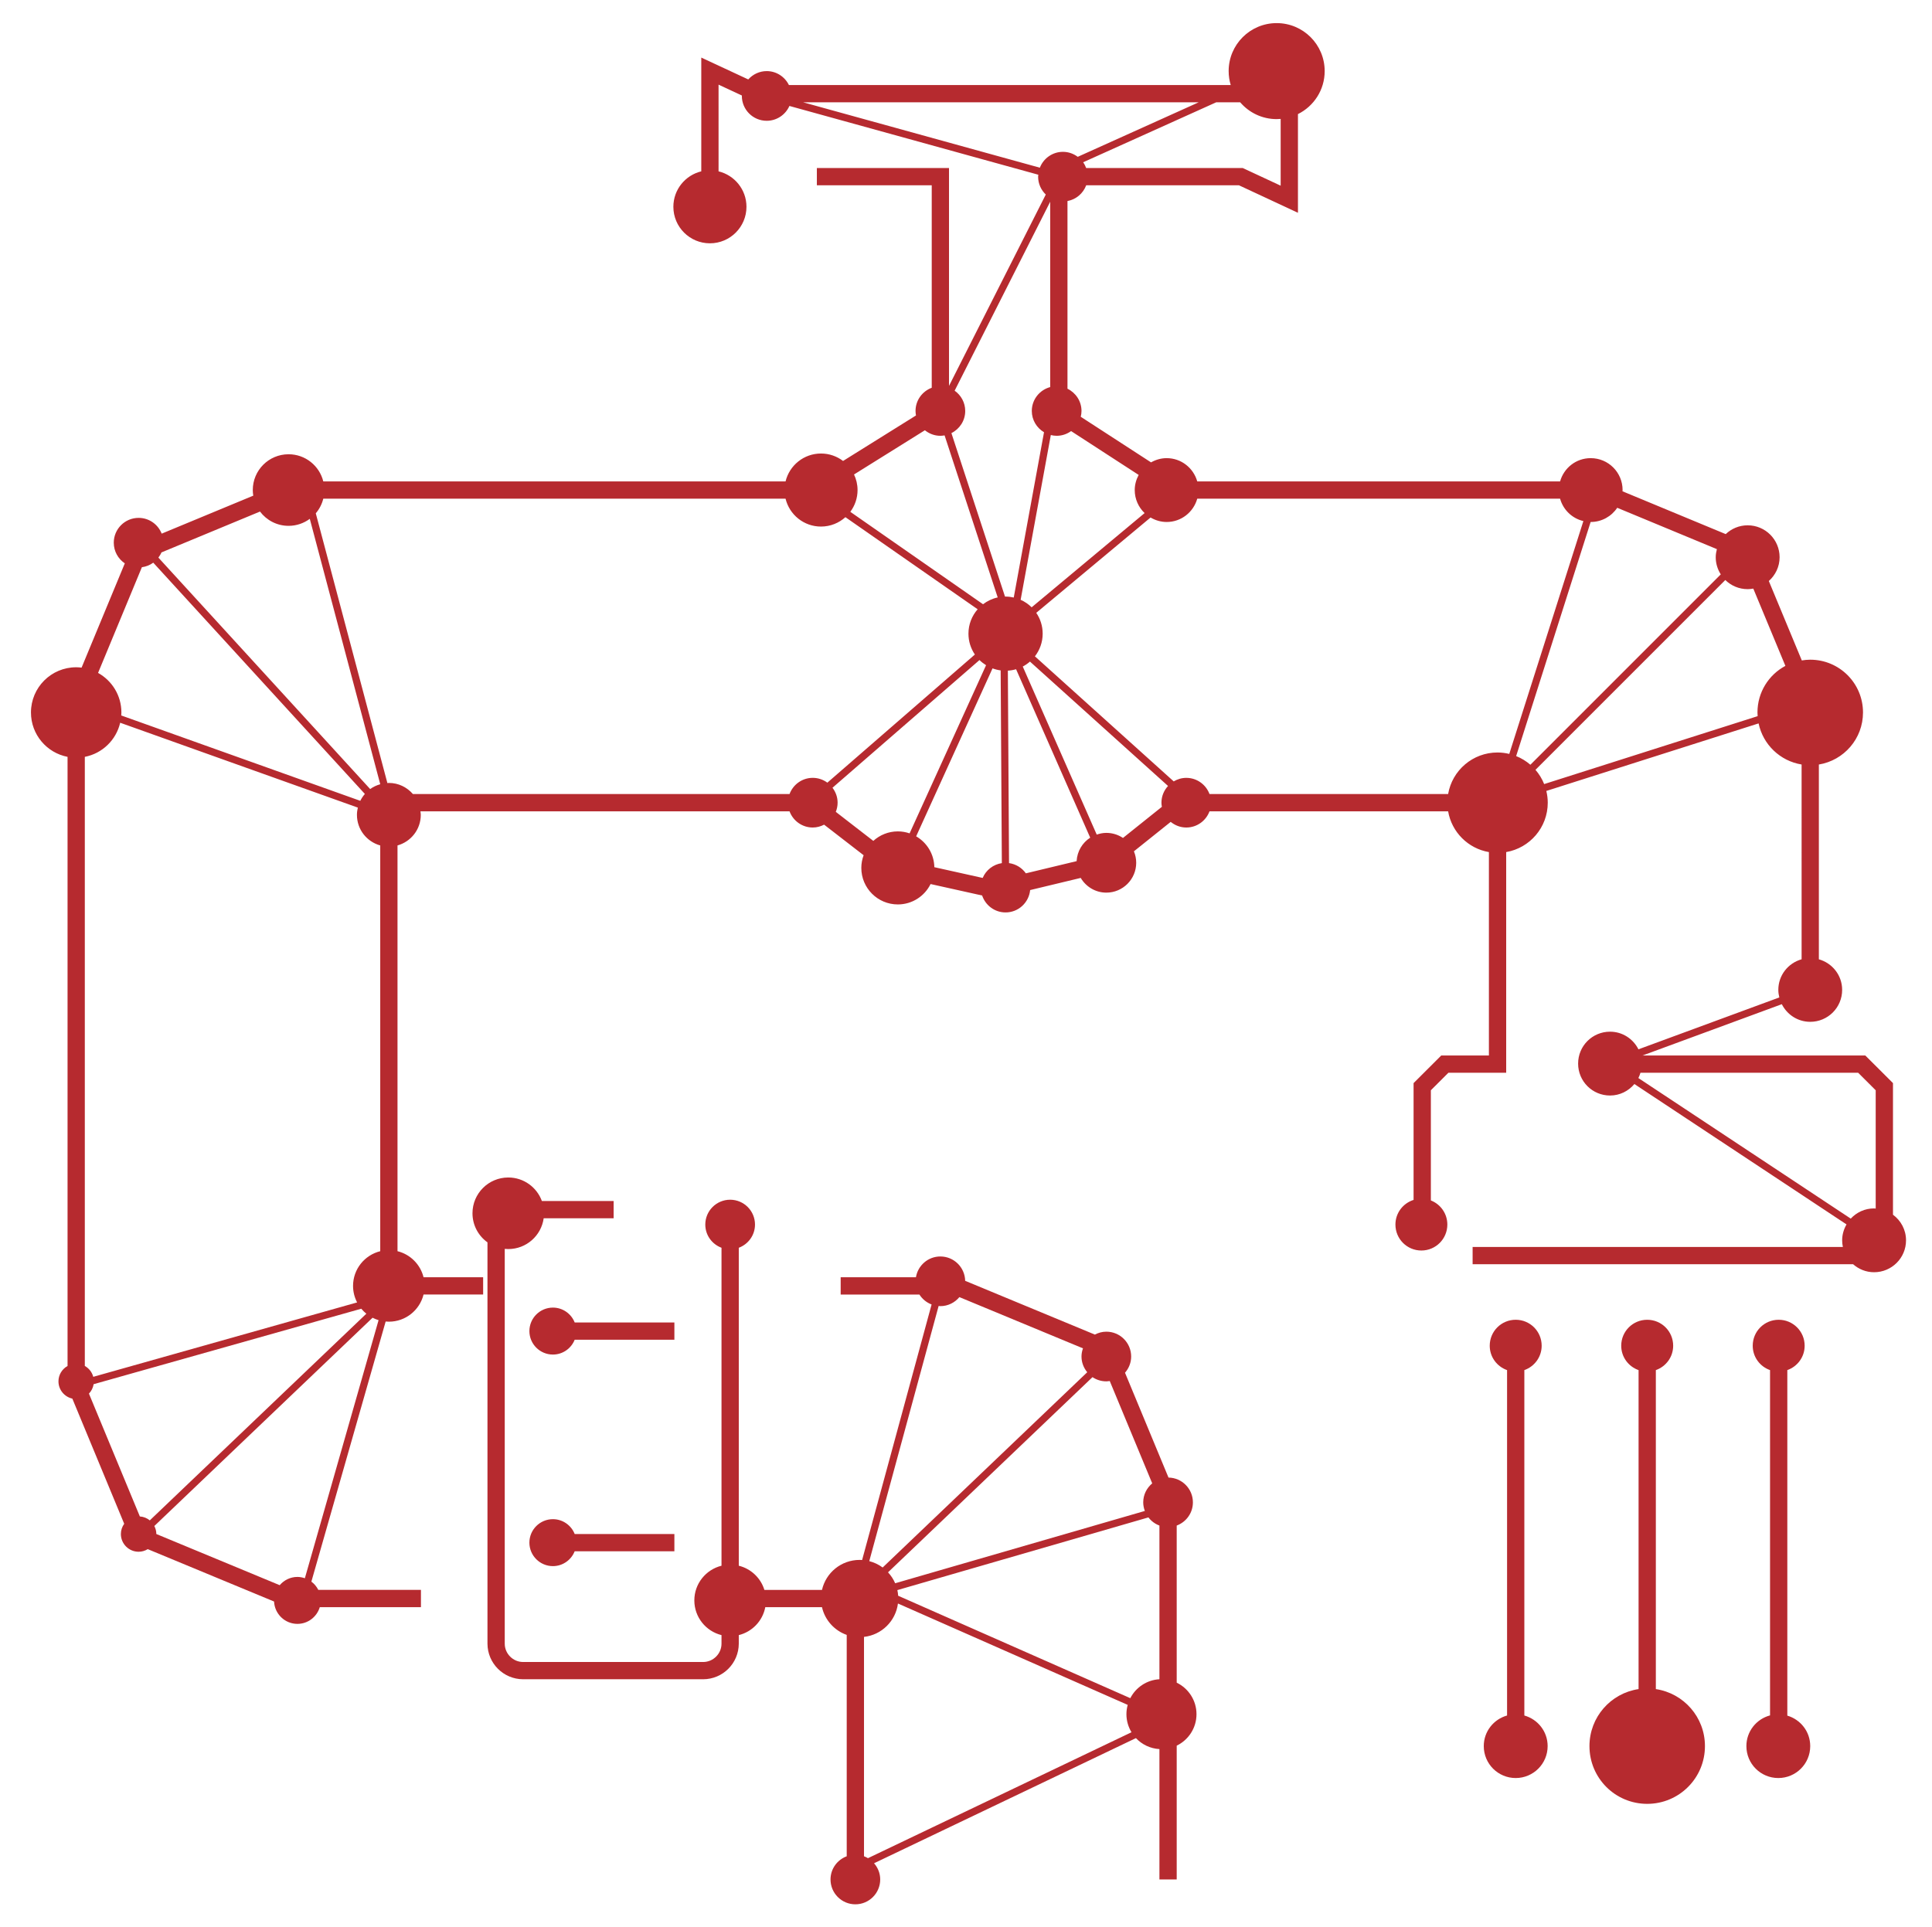
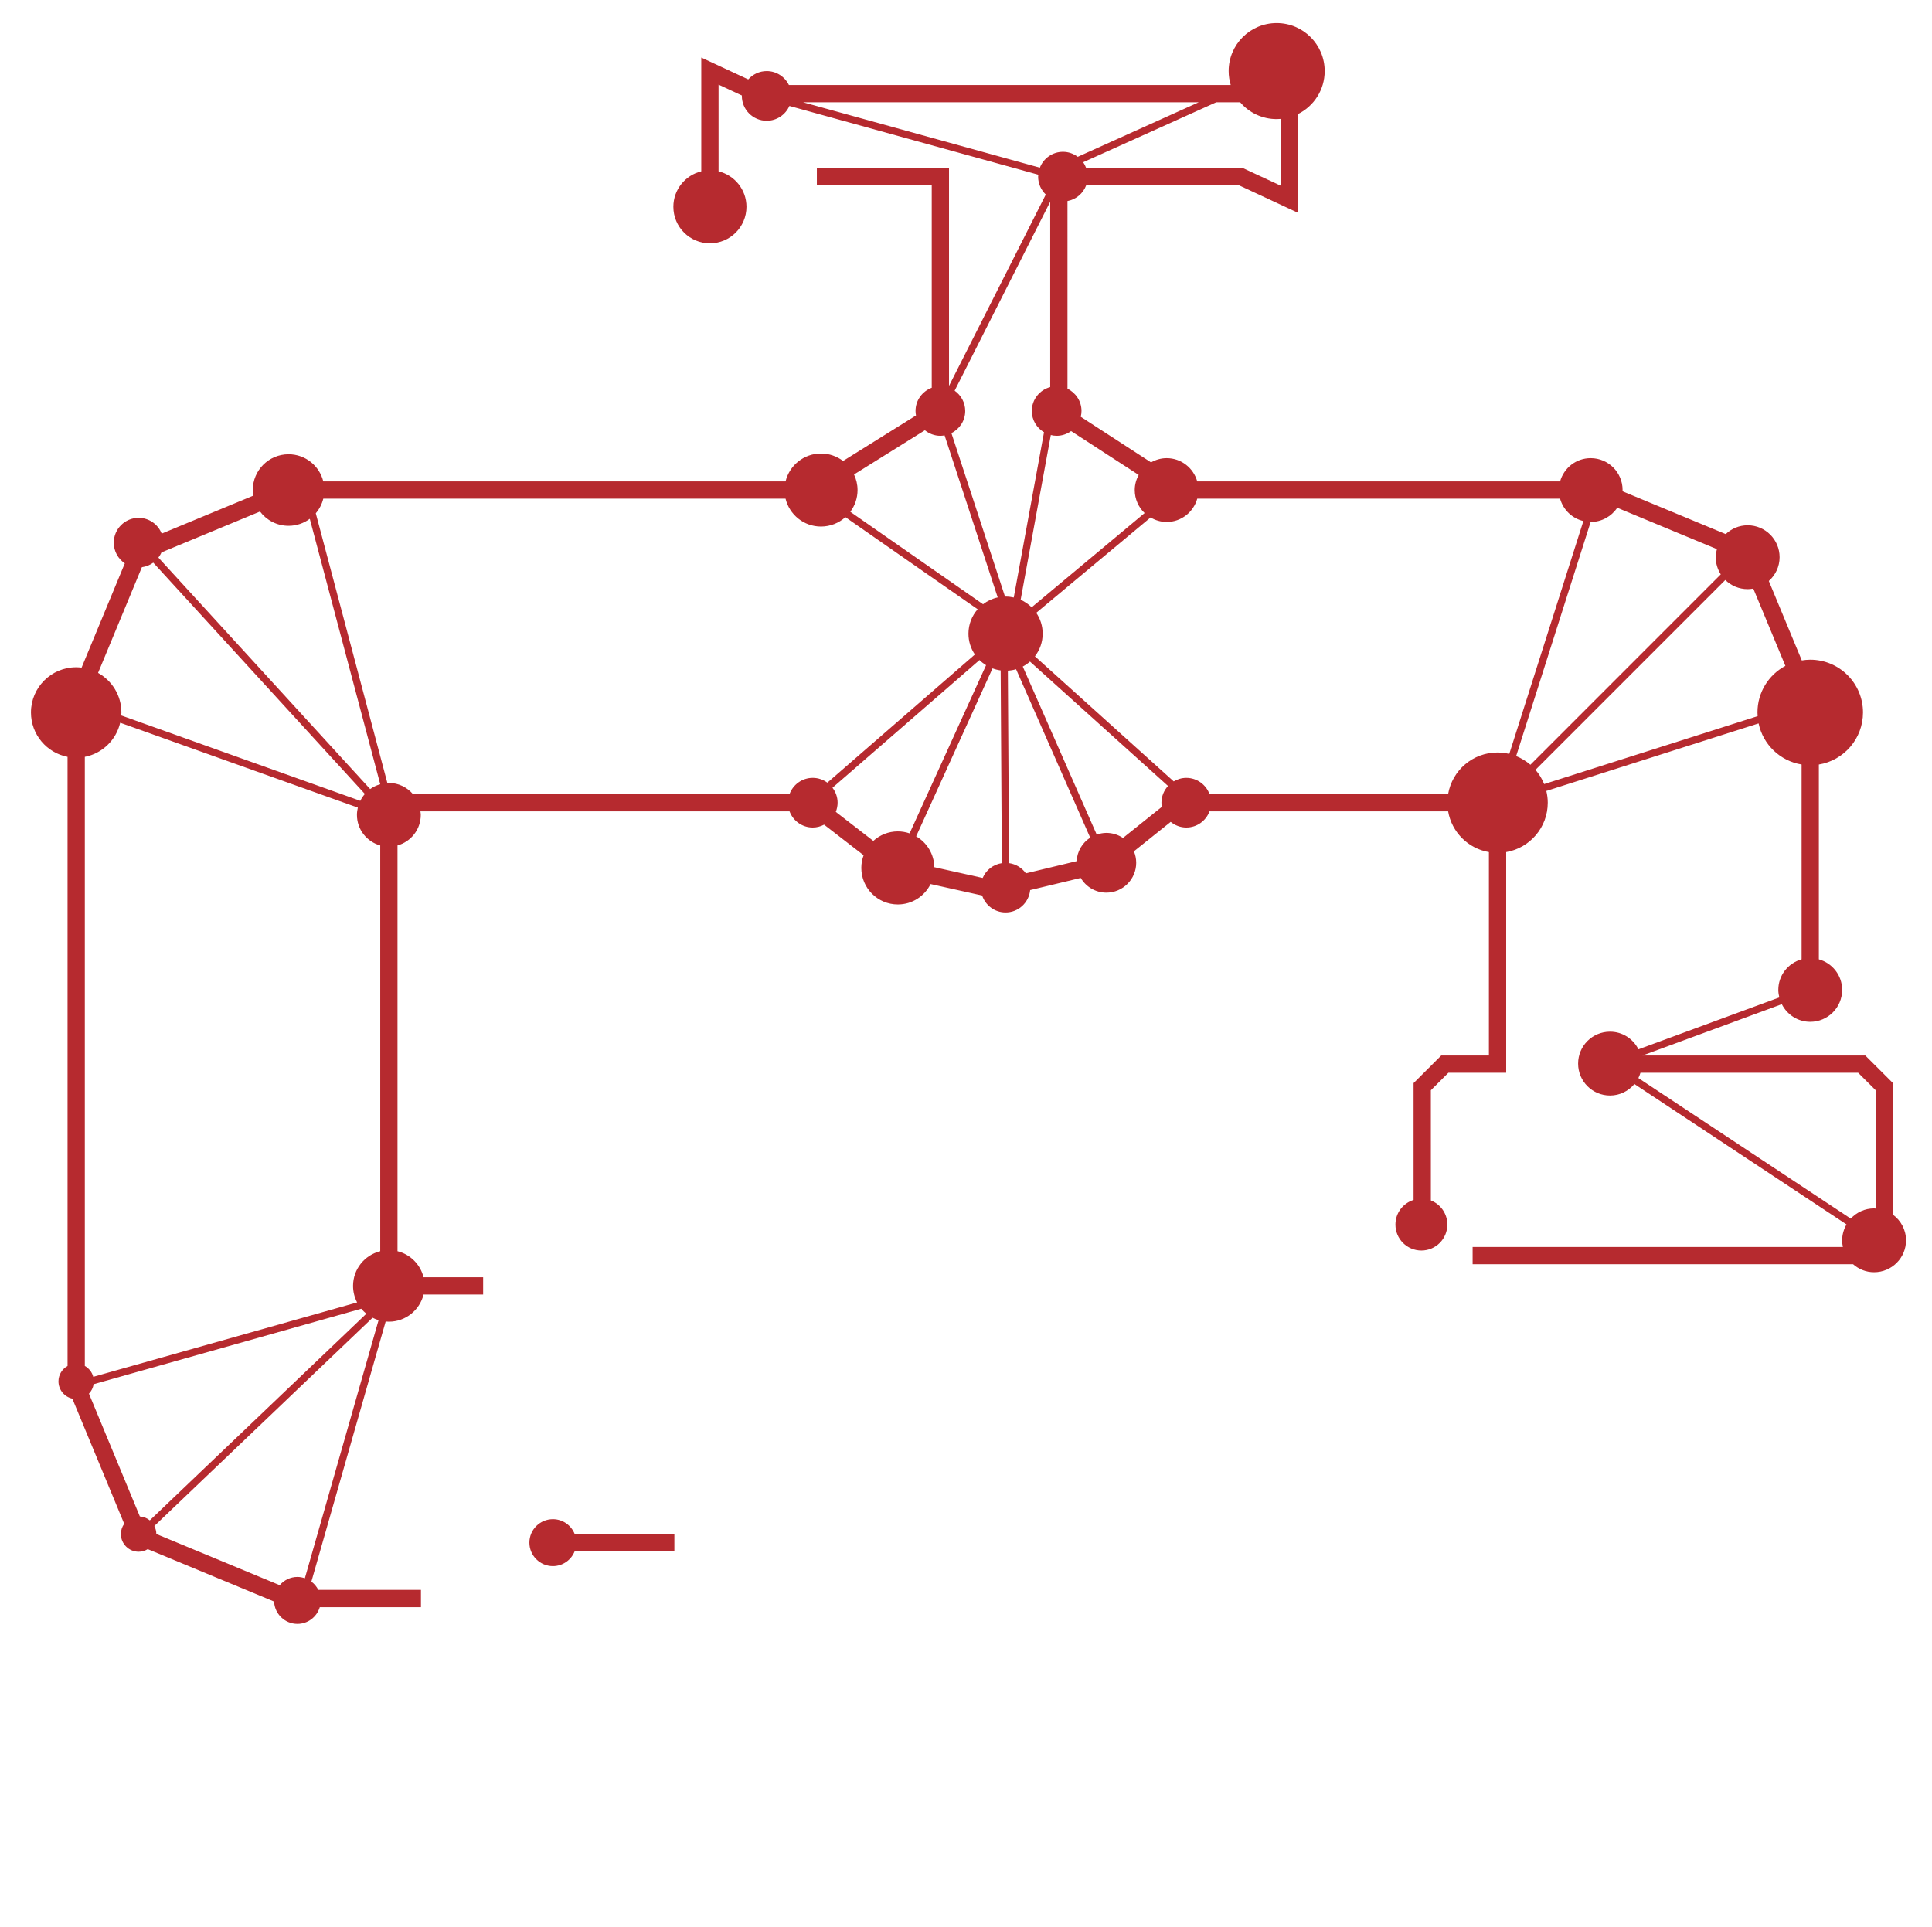
<svg xmlns="http://www.w3.org/2000/svg" version="1.1" id="Warstwa_1" x="0px" y="0px" width="302px" height="301.333px" viewBox="0 0 302 301.333" enable-background="new 0 0 302 301.333" xml:space="preserve" fill="#b62a2f">
  <g>
-     <path d="M105.417,206.758H89.832c-0.539-1.357-1.857-2.322-3.405-2.322c-2.025,0-3.674,1.646-3.674,3.672s1.648,3.669,3.674,3.669   c1.548,0,2.866-0.963,3.405-2.319h15.585V206.758z" />
    <path d="M86.426,237.514c-2.025,0-3.674,1.646-3.674,3.668c0,2.025,1.648,3.672,3.674,3.672c1.548,0,2.866-0.965,3.405-2.322   h15.585v-2.699H89.832C89.292,238.477,87.974,237.514,86.426,237.514z" />
-     <path d="M183.937,263.077l-0.001-24.565c1.476-0.55,2.532-1.959,2.532-3.626c0-2.123-1.701-3.84-3.814-3.877l-6.799-16.39   c0.592-0.682,0.962-1.561,0.962-2.535c0-2.146-1.735-3.885-3.882-3.885c-0.65,0-1.252,0.175-1.79,0.456l-20.275-8.406   c-0.042-2.108-1.759-3.807-3.877-3.807c-1.928,0-3.515,1.409-3.819,3.251h-11.765v2.699h12.308   c0.446,0.706,1.111,1.253,1.904,1.554l-10.861,39.955c-0.126-0.009-0.252-0.02-0.381-0.02c-2.881,0-5.278,1.999-5.891,4.689h-9.005   c-0.571-1.865-2.093-3.309-4-3.78V195.08c1.476-0.55,2.534-1.959,2.534-3.626c0-2.147-1.741-3.885-3.884-3.885   c-2.145,0-3.885,1.737-3.885,3.885c0,1.667,1.058,3.076,2.534,3.626v49.711c-2.439,0.604-4.247,2.799-4.247,5.424   c0,2.626,1.808,4.821,4.247,5.425v1.334c0,0.788-0.318,1.499-0.844,2.025c-0.525,0.524-1.236,0.843-2.024,0.844H81.768   c-0.788-0.001-1.499-0.319-2.025-0.844c-0.524-0.526-0.844-1.237-0.844-2.025v-61.719c0.183,0.019,0.366,0.028,0.553,0.028   c2.823,0,5.152-2.092,5.534-4.81H95.92v-2.699H84.705c-0.783-2.146-2.836-3.68-5.253-3.68c-3.092,0-5.596,2.502-5.596,5.595   c0,1.876,0.926,3.531,2.343,4.546v62.738c0.006,3.071,2.498,5.563,5.569,5.568h28.146c3.071-0.005,5.563-2.497,5.568-5.568v-1.333   c2.104-0.521,3.734-2.225,4.144-4.37h8.861c0.461,2.026,1.937,3.655,3.868,4.338l0.001,34.609c-1.477,0.55-2.533,1.959-2.533,3.626   c0,2.144,1.739,3.885,3.883,3.885c2.146,0,3.884-1.741,3.884-3.885c0-0.974-0.371-1.854-0.964-2.534l40.936-19.565   c0.932,0.991,2.227,1.633,3.674,1.716v20.384h2.701v-20.92c1.828-0.887,3.092-2.754,3.092-4.923   C187.029,265.831,185.765,263.963,183.937,263.077z M140.396,249.486c-0.021-0.301-0.062-0.596-0.125-0.883l39.244-11.366   c0.439,0.573,1.031,1.019,1.721,1.274v24.028c-1.988,0.114-3.689,1.282-4.552,2.96L140.396,249.486z M170.773,215.309   c0.617,0.414,1.361,0.657,2.162,0.657c0.183,0,0.357-0.029,0.533-0.054l6.64,16.004c-0.853,0.712-1.406,1.77-1.406,2.969   c0,0.475,0.097,0.923,0.253,1.343l-39.027,11.305c-0.272-0.635-0.654-1.209-1.117-1.709L170.773,215.309z M146.722,204.18   c0.091,0.007,0.178,0.027,0.271,0.027c1.201,0,2.261-0.556,2.974-1.411l19.318,8.01c-0.141,0.402-0.231,0.827-0.231,1.277   c0,0.938,0.345,1.786,0.897,2.457l-31.979,30.53c-0.618-0.458-1.325-0.799-2.093-0.995L146.722,204.18z M135.675,290.515   c-0.197-0.116-0.402-0.218-0.619-0.298v-34.298c2.76-0.308,4.952-2.468,5.307-5.219l35.914,15.848   c-0.127,0.464-0.2,0.948-0.2,1.452c0,1.036,0.293,2.001,0.792,2.827L135.675,290.515z" />
-     <path d="M258.833,264.079v-49.871c1.574-0.556,2.708-2.038,2.708-3.812c0-2.249-1.814-4.058-4.058-4.058   c-2.249,0-4.062,1.809-4.062,4.058c0,1.774,1.134,3.258,2.712,3.813v49.87c-4.352,0.649-7.677,4.378-7.677,8.914   c0,4.999,4.029,9.028,9.026,9.028c4.987,0,9.026-4.029,9.026-9.028C266.51,268.458,263.178,264.73,258.833,264.079z" />
-     <path d="M279.385,268.228v-54.021c1.573-0.556,2.709-2.037,2.709-3.811c0-2.249-1.819-4.058-4.059-4.058   c-2.25,0-4.058,1.809-4.058,4.058c0,1.774,1.13,3.257,2.707,3.812v53.983c-2.129,0.57-3.697,2.488-3.697,4.802   c0,2.764,2.226,4.992,4.989,4.992c2.754,0,4.989-2.229,4.989-4.992C282.966,270.723,281.449,268.838,279.385,268.228z" />
-     <path d="M238.278,268.21v-54.003c1.573-0.557,2.707-2.038,2.707-3.812c0-2.249-1.816-4.058-4.057-4.058   c-2.251,0-4.061,1.809-4.061,4.058c0,1.774,1.132,3.257,2.71,3.813v54.001c-2.1,0.59-3.642,2.491-3.642,4.783   c0,2.764,2.229,4.992,4.992,4.992c2.754,0,4.992-2.229,4.992-4.992C241.92,270.702,240.373,268.8,238.278,268.21z" />
    <path d="M295.901,189.912v-20.574l-4.327-4.319h-4.909h-29.911l21.771-8.02c0.818,1.63,2.486,2.756,4.441,2.756   c2.757,0,4.989-2.228,4.989-4.991c0-2.291-1.544-4.192-3.64-4.783v-30.453c3.915-0.645,6.9-4.028,6.9-8.136   c0-4.568-3.69-8.253-8.25-8.253c-0.449,0-0.888,0.046-1.317,0.114l-5.155-12.416c1.025-0.913,1.685-2.229,1.685-3.716   c0-2.764-2.234-4.992-4.992-4.992c-1.335,0-2.536,0.527-3.431,1.376l-16.139-6.697c0.002-0.064,0.019-0.125,0.019-0.19   c0-2.764-2.23-4.99-4.988-4.99c-2.292,0-4.194,1.541-4.782,3.641h-53.236h-3.48c-0.592-2.1-2.5-3.641-4.78-3.641   c-0.895,0-1.72,0.252-2.444,0.661l-10.987-7.13c0.07-0.292,0.117-0.593,0.117-0.906c0-1.534-0.899-2.849-2.192-3.479V31.431   c1.354-0.249,2.453-1.198,2.924-2.46h23.883l9.219,4.296V17.838c2.475-1.227,4.178-3.769,4.178-6.721   c0-4.146-3.356-7.504-7.504-7.504s-7.506,3.357-7.506,7.504c0,0.759,0.115,1.489,0.324,2.18h-69.061   c-0.633-1.287-1.943-2.18-3.472-2.18c-1.15,0-2.173,0.509-2.884,1.302l-7.344-3.418v17.787c-2.502,0.607-4.362,2.854-4.362,5.542   c0,3.155,2.559,5.71,5.713,5.71c3.15,0,5.713-2.555,5.713-5.71c0-2.688-1.863-4.935-4.362-5.542l-0.001-13.554l3.649,1.699   c0,0.023-0.007,0.045-0.007,0.068c0,2.144,1.737,3.883,3.885,3.883c1.585,0,2.945-0.955,3.548-2.319l38.908,10.752   c-0.008,0.103-0.03,0.2-0.03,0.304c0,1.1,0.462,2.088,1.198,2.794l-15.128,29.919V26.272h-20.656v2.699h17.956v31.653   c-1.476,0.551-2.532,1.96-2.532,3.627c0,0.241,0.028,0.476,0.071,0.704l-11.399,7.114c-0.959-0.728-2.151-1.164-3.449-1.164   c-2.687,0-4.933,1.86-5.54,4.361H50.535c-0.604-2.438-2.801-4.245-5.427-4.245c-3.092,0-5.594,2.502-5.594,5.595   c0,0.3,0.03,0.592,0.075,0.878l-14.315,5.938c-0.567-1.441-1.963-2.465-3.605-2.465c-2.146,0-3.885,1.737-3.885,3.881   c0,1.346,0.685,2.53,1.725,3.228l-6.756,16.302c-0.277-0.032-0.558-0.055-0.844-0.055c-3.906,0-7.069,3.164-7.069,7.068   c0,3.444,2.46,6.308,5.719,6.938v95.232c-0.844,0.475-1.421,1.367-1.421,2.404c0,1.32,0.931,2.425,2.169,2.701l8.107,19.567   c-0.323,0.453-0.519,1.004-0.519,1.604c0,1.529,1.244,2.77,2.773,2.77c0.524,0,1.009-0.154,1.427-0.407l19.745,8.189   c0.094,1.943,1.687,3.495,3.651,3.495c1.656,0,3.041-1.106,3.497-2.615h15.811v-2.699H49.756c-0.259-0.512-0.627-0.953-1.083-1.293   l11.611-40.665c0.166,0.015,0.332,0.025,0.502,0.025c2.625,0,4.818-1.809,5.422-4.246h9.314v-2.699h-9.314   c-0.496-2.006-2.068-3.579-4.072-4.076V132.18c2.096-0.59,3.638-2.492,3.638-4.783c0-0.189-0.035-0.369-0.056-0.553h57.698   c0.55,1.477,1.961,2.533,3.629,2.533c0.644,0,1.24-0.171,1.774-0.447l6.178,4.779c-0.229,0.619-0.36,1.285-0.36,1.983   c0,3.154,2.553,5.71,5.709,5.71c2.249,0,4.187-1.301,5.118-3.188l8.059,1.792c0.518,1.534,1.95,2.646,3.661,2.646   c2.012,0,3.646-1.534,3.844-3.495l7.906-1.9c0.813,1.371,2.294,2.3,4.001,2.3c2.577,0,4.671-2.089,4.671-4.671   c0-0.635-0.129-1.237-0.358-1.789l5.75-4.602c0.668,0.543,1.508,0.882,2.437,0.882c1.669,0,3.08-1.057,3.63-2.533h1.564h35.734   c0.563,3.258,3.118,5.813,6.375,6.375v31.799h-2.546h-4.903l-4.326,4.32v18.261c-1.644,0.519-2.837,2.034-2.837,3.854   c0,2.247,1.809,4.057,4.057,4.057c2.241,0,4.057-1.81,4.057-4.057c0-1.723-1.069-3.181-2.575-3.772l-0.001-17.224l2.743-2.74h3.786   h5.246v-1.494v-33.005c3.689-0.639,6.498-3.84,6.498-7.724c0-0.634-0.083-1.246-0.224-1.835l33.182-10.559   c0.693,3.311,3.359,5.874,6.722,6.426l0.001,30.453c-2.1,0.589-3.64,2.491-3.64,4.783c0,0.409,0.063,0.802,0.155,1.182   l-22.02,8.111c-0.82-1.631-2.49-2.757-4.439-2.757c-2.765,0-4.991,2.228-4.991,4.991s2.227,4.989,4.991,4.989   c1.535,0,2.891-0.706,3.806-1.796l33.159,21.949c-0.422,0.733-0.683,1.574-0.683,2.484c0,0.358,0.04,0.706,0.112,1.042h-1.403   h-56.473v2.699h56.473h3.004c0.877,0.77,2.014,1.25,3.274,1.25c2.763,0,4.997-2.228,4.997-4.991   C297.94,192.266,297.132,190.819,295.901,189.912z M268.375,85.854c-0.105,0.406-0.181,0.826-0.181,1.267   c0,0.989,0.295,1.904,0.788,2.679l-29.76,29.765c-0.656-0.568-1.406-1.028-2.226-1.355l11.644-36.601   c0.002,0,0.004,0.001,0.007,0.001c1.732,0,3.255-0.881,4.149-2.22L268.375,85.854z M181.617,126.143l-6.08,4.865   c-0.744-0.5-1.639-0.792-2.602-0.792c-0.527,0-1.027,0.107-1.501,0.269l-11.562-26.276c0.407-0.214,0.784-0.475,1.127-0.775   l21.582,19.447c-0.635,0.69-1.03,1.604-1.03,2.614C181.551,125.716,181.581,125.931,181.617,126.143z M130.13,123.16l22.977-19.963   c0.311,0.306,0.658,0.573,1.03,0.804l-11.953,26.29c-0.577-0.196-1.194-0.308-1.838-0.308c-1.479,0-2.82,0.565-3.834,1.486   l-5.864-4.537c0.178-0.445,0.282-0.929,0.282-1.438C130.93,124.614,130.625,123.811,130.13,123.16z M133.498,74.181l11.076-6.913   c0.666,0.534,1.499,0.867,2.419,0.867c0.226,0,0.444-0.029,0.659-0.066l8.305,25.336c-0.851,0.184-1.629,0.555-2.295,1.065   l-20.746-14.45c0.709-0.95,1.133-2.126,1.133-3.403C134.048,75.745,133.847,74.92,133.498,74.181z M161.286,64.251   c0,1.421,0.771,2.65,1.909,3.327l-4.73,25.84c-0.412-0.093-0.84-0.146-1.28-0.146c-0.029,0-0.058,0.004-0.087,0.005l-8.378-25.563   c1.274-0.637,2.158-1.94,2.158-3.463c0-1.312-0.655-2.467-1.653-3.169l14.938-29.544v28.979   C162.509,60.964,161.286,62.458,161.286,64.251z M143.208,130.756l11.939-26.26c0.404,0.151,0.829,0.26,1.271,0.317l0.184,30.131   c-1.354,0.205-2.479,1.093-2.995,2.315l-7.556-1.68C146.011,133.517,144.88,131.726,143.208,130.756z M157.726,134.941   l-0.183-30.089c0.444-0.026,0.875-0.101,1.286-0.222l11.586,26.335c-1.222,0.787-2.039,2.127-2.123,3.669l-7.936,1.907   C159.753,135.684,158.812,135.094,157.726,134.941z M161.262,94.949c-0.494-0.488-1.077-0.887-1.721-1.174l4.716-25.759   c0.293,0.071,0.596,0.119,0.912,0.119c0.846,0,1.622-0.277,2.26-0.736l10.564,6.854c-0.381,0.705-0.617,1.502-0.617,2.363   c0,1.422,0.595,2.694,1.543,3.603L161.262,94.949z M200.187,29.03l-5.922-2.758h-24.48c-0.12-0.323-0.276-0.625-0.474-0.901   l20.794-9.374h3.757c1.376,1.605,3.416,2.625,5.698,2.625c0.212,0,0.42-0.015,0.627-0.031V29.03z M125.554,15.997h61.814   l-18.9,8.521c-0.648-0.483-1.443-0.78-2.313-0.78c-1.647,0-3.048,1.031-3.611,2.48L125.554,15.997z M45.108,82.212   c1.243,0,2.389-0.409,3.317-1.095l11.014,41.495c-0.574,0.161-1.107,0.411-1.578,0.752L24.757,87.177   c0.188-0.25,0.358-0.516,0.482-0.809l15.403-6.389C41.664,81.334,43.281,82.212,45.108,82.212z M23.414,237.703   c-0.43-0.353-0.965-0.575-1.553-0.616l-7.958-19.203c0.382-0.396,0.641-0.906,0.732-1.473l41.839-11.8   c0.236,0.285,0.504,0.547,0.792,0.78L23.414,237.703z M55.187,201.042c0,0.933,0.232,1.811,0.636,2.584l-41.245,11.632   c-0.194-0.73-0.676-1.336-1.32-1.698v-95.23c2.734-0.529,4.902-2.634,5.529-5.334l37.148,13.268   c-0.084,0.366-0.14,0.742-0.14,1.134c0,2.292,1.541,4.195,3.642,4.784v63.436C56.999,196.22,55.187,198.416,55.187,201.042z    M22.179,88.681c0.66-0.088,1.266-0.333,1.778-0.71l33.078,36.159c-0.282,0.325-0.524,0.684-0.716,1.074l-37.367-13.344   c0.011-0.156,0.024-0.312,0.024-0.47c0-2.662-1.474-4.978-3.647-6.184L22.179,88.681z M47.655,246.749   c-0.367-0.123-0.754-0.206-1.163-0.206c-1.111,0-2.098,0.507-2.771,1.291l-19.284-7.999c0-0.454-0.119-0.875-0.313-1.253   l34.114-32.562c0.299,0.153,0.611,0.282,0.938,0.38L47.655,246.749z M60.787,122.407c-0.08,0-0.153,0.02-0.232,0.023L49.361,80.252   c0.556-0.65,0.962-1.429,1.174-2.286h72.258c0.606,2.503,2.854,4.36,5.54,4.36c1.472,0,2.807-0.559,3.819-1.468l20.669,14.398   c-0.894,1.02-1.438,2.352-1.438,3.813c0,1.21,0.371,2.333,1.004,3.262l-23.059,20.034c-0.643-0.469-1.426-0.753-2.282-0.753   c-1.667,0-3.078,1.056-3.628,2.531H64.544C63.63,123.088,62.295,122.407,60.787,122.407z M189.064,124.145   c-0.551-1.476-1.961-2.531-3.63-2.531c-0.721,0-1.388,0.21-1.966,0.552l-21.697-19.552c0.758-0.979,1.214-2.206,1.214-3.543   c0-1.208-0.37-2.33-1.003-3.259l17.867-14.904c0.741,0.435,1.594,0.701,2.519,0.701c2.28,0,4.188-1.542,4.78-3.643h3.48h53.236   c0.486,1.738,1.871,3.086,3.641,3.5l-11.584,36.404c-0.589-0.141-1.201-0.224-1.833-0.224c-3.883,0-7.088,2.801-7.726,6.498   h-35.734H189.064z M241.375,122.585c-0.327-0.82-0.789-1.57-1.357-2.227l29.672-29.677c0.9,0.883,2.132,1.43,3.497,1.43   c0.301,0,0.592-0.037,0.878-0.088l5.018,12.083c-2.602,1.386-4.365,4.122-4.365,7.284c0,0.194,0.016,0.385,0.029,0.576   L241.375,122.585z M256.101,168.546c0.135-0.264,0.242-0.54,0.328-0.829h30.235h3.792l2.744,2.74v18.495   c-0.088-0.004-0.17-0.025-0.258-0.025c-1.443,0-2.732,0.619-3.642,1.597L256.101,168.546z" />
  </g>
</svg>